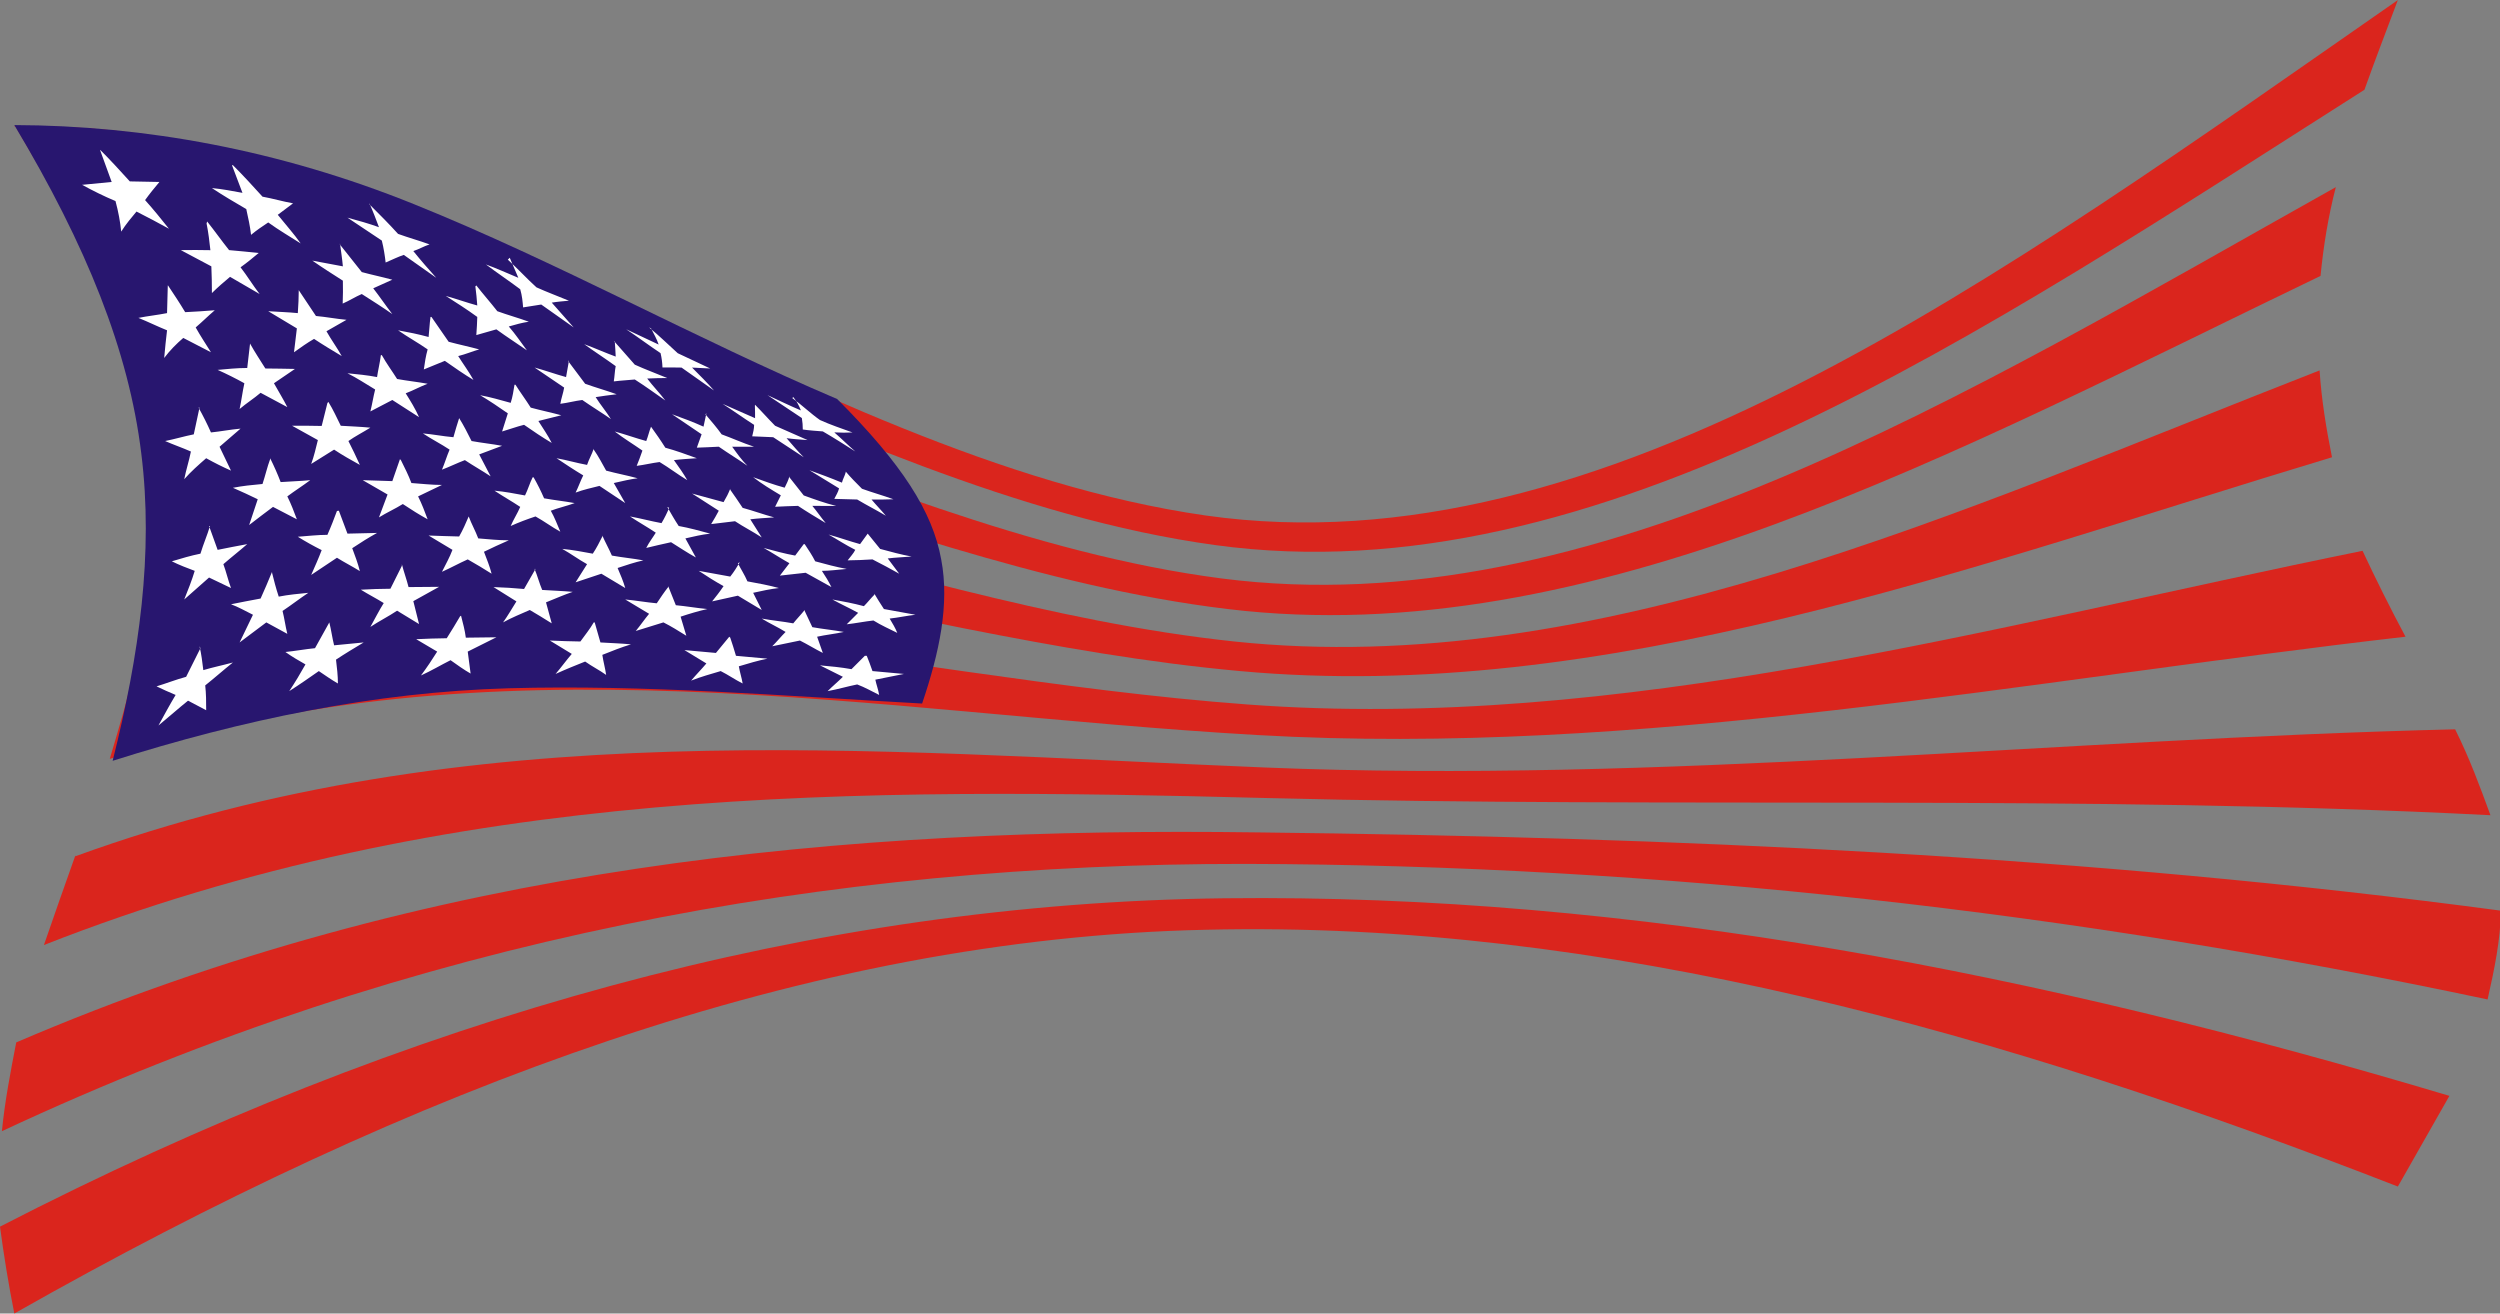
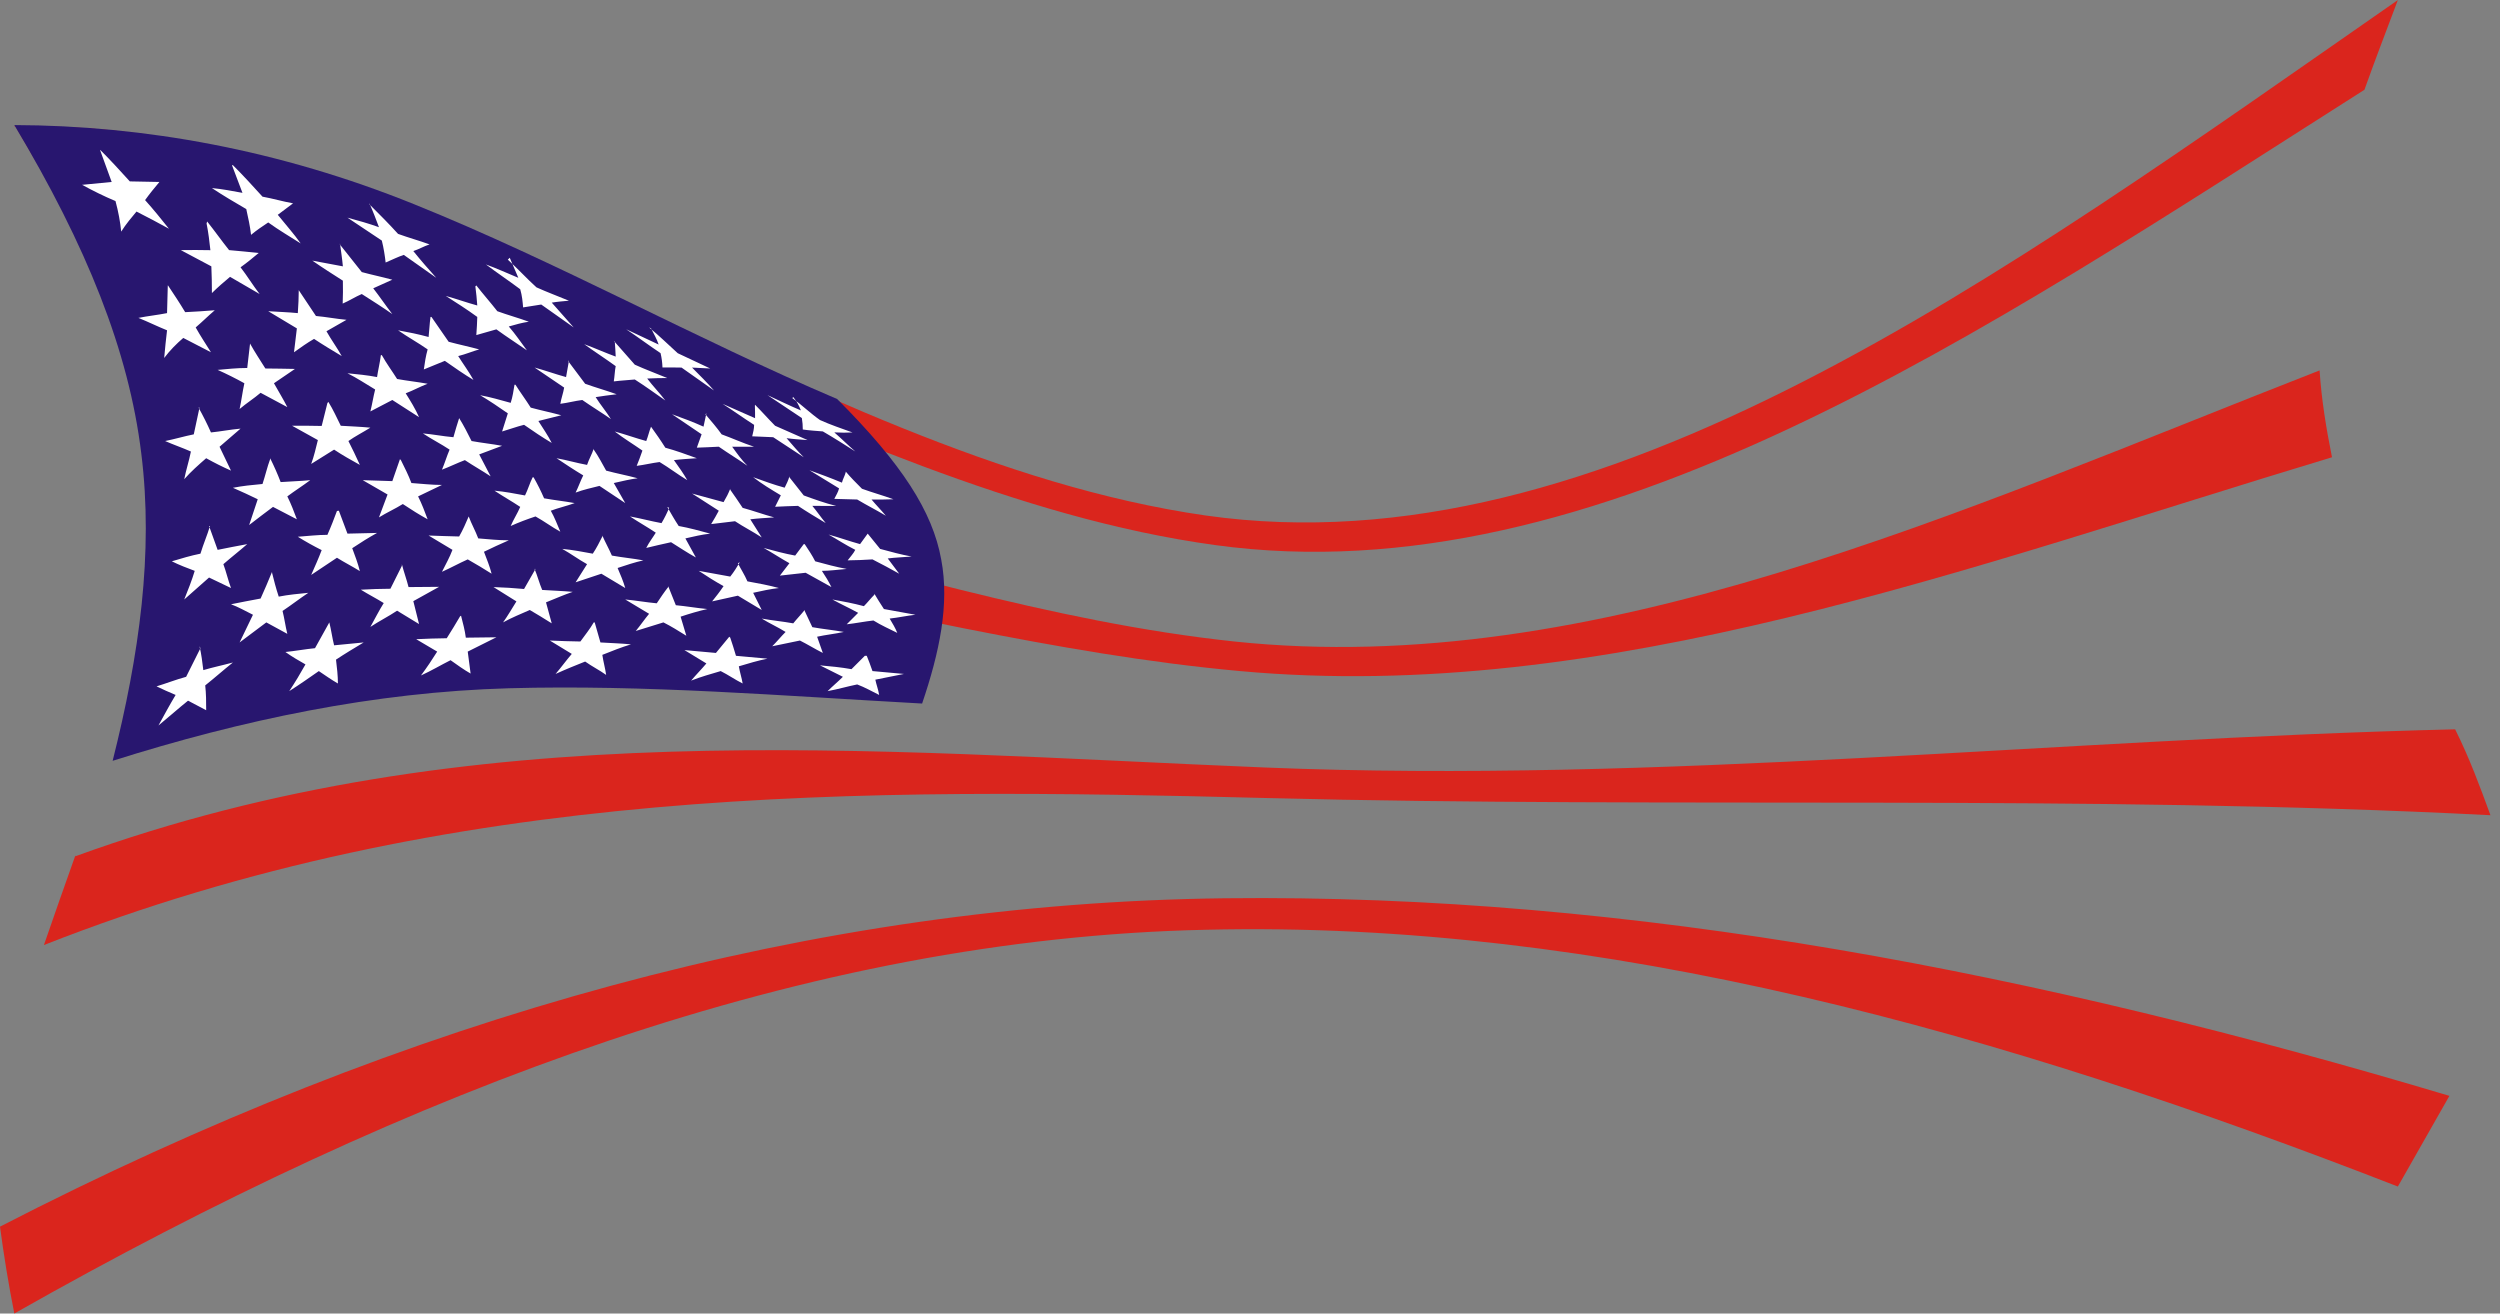
<svg xmlns="http://www.w3.org/2000/svg" width="9.819in" height="5.159in" clip-rule="evenodd" fill-rule="evenodd" image-rendering="optimizeQuality" shape-rendering="geometricPrecision" text-rendering="geometricPrecision" viewBox="0 0 2.619 1.376" xml:space="preserve">
  <rect x="0" y="0" width="2.619" height="1.376" fill="#808080" stroke="none" />
  <path d="m0.015 0.133c0.416-0.015 0.817 0.345 1.248 0.407 0.415 0.059 0.832-0.25 1.249-0.54-0.012 0.032-0.024 0.063-0.035 0.094-0.401 0.255-0.804 0.532-1.204 0.477-0.415-0.057-0.803-0.379-1.204-0.349-0.018-0.03-0.035-0.059-0.053-0.09z" fill="#DA251D" />
-   <path d="m0.113 0.32c0.389-0.048 0.767 0.234 1.167 0.286 0.388 0.05 0.778-0.192 1.167-0.41-0.008 0.031-0.013 0.062-0.016 0.093-0.382 0.184-0.765 0.395-1.145 0.349-0.39-0.047-0.763-0.291-1.145-0.227-0.009-0.03-0.018-0.061-0.028-0.091z" fill="#DA251D" />
  <path d="m0.157 0.509c0.378-0.081 0.751 0.122 1.136 0.163 0.378 0.04 0.758-0.136 1.137-0.284 0.002 0.031 0.007 0.061 0.013 0.091-0.381 0.115-0.763 0.259-1.144 0.224-0.386-0.035-0.762-0.2-1.143-0.103 0.002-0.031 0.001-0.062 0.001-0.092z" fill="#DA251D" />
-   <path d="m0.14 0.702c0.389-0.116 0.775 0.007 1.167 0.036 0.389 0.029 0.779-0.082 1.168-0.161 0.014 0.03 0.029 0.06 0.045 0.09-0.401 0.046-0.803 0.126-1.203 0.103-0.402-0.023-0.802-0.107-1.202 0.025 0.009-0.031 0.019-0.062 0.025-0.094z" fill="#DA251D" />
+   <path d="m0.14 0.702z" fill="#DA251D" />
  <path d="m0.079 0.897c0.415-0.151 0.83-0.11 1.246-0.093 0.415 0.017 0.831-0.03 1.247-0.04 0.015 0.03 0.026 0.06 0.037 0.09-0.427-0.022-0.855-0.007-1.282-0.018-0.427-0.011-0.854-0.014-1.281 0.154 0.011-0.032 0.022-0.063 0.033-0.094z" fill="#DA251D" />
-   <path d="m0.017 1.092c0.433-0.186 0.867-0.226 1.301-0.22 0.434 0.005 0.868 0.024 1.302 0.082-5.2511e-4 0.031-0.007 0.062-0.014 0.093-0.434-0.092-0.868-0.141-1.302-0.142-0.434-2.7621e-4 -0.868 0.077-1.302 0.28 0.003-0.031 0.009-0.062 0.015-0.093z" fill="#DA251D" />
  <path d="m0 1.285c0.427-0.22 0.855-0.339 1.283-0.344 0.428-0.005 0.855 0.079 1.283 0.207-0.018 0.032-0.036 0.063-0.054 0.095-0.416-0.162-0.833-0.279-1.249-0.269-0.417 0.009-0.832 0.166-1.248 0.402-0.006-0.03-0.011-0.061-0.015-0.091z" fill="#DA251D" />
  <path d="m0.015 0.131c0.136 4.0539e-4 0.278 0.026 0.419 0.083 0.149 0.06 0.295 0.141 0.443 0.204 0.068 0.068 0.1 0.118 0.109 0.168 0.009 0.047-0.002 0.098-0.02 0.151-0.146-0.008-0.29-0.02-0.433-0.016-0.141 0.004-0.279 0.033-0.415 0.076 0.028-0.111 0.043-0.218 0.03-0.322-0.013-0.107-0.057-0.217-0.133-0.344z" fill="#28166F" />
  <path d="m0.285 0.6c0.002 0.008 0.004 0.016 0.007 0.025 0.01-0.002 0.021-0.003 0.031-0.004-0.009 0.006-0.018 0.013-0.027 0.019 0.002 0.008 0.003 0.016 0.005 0.024-0.007-0.004-0.015-0.008-0.022-0.012-0.009 0.007-0.019 0.014-0.028 0.021 0.005-0.01 0.009-0.019 0.014-0.029-0.008-0.004-0.015-0.008-0.023-0.011 0.01-0.002 0.02-0.004 0.031-0.006 0.004-0.009 0.008-0.018 0.012-0.028zm-0.068-0.368c0.008 0.01 0.015 0.02 0.023 0.03 0.01 8.0342e-4 0.021 0.002 0.031 0.003-0.006 0.005-0.012 0.01-0.019 0.015 0.007 0.009 0.013 0.019 0.02 0.028-0.01-0.006-0.021-0.012-0.031-0.018-0.006 0.005-0.013 0.011-0.019 0.017 9.7671e-5 -0.009-2.8986e-4 -0.019-5.8393e-4 -0.028-0.011-0.006-0.021-0.011-0.032-0.017 0.01-1.3443e-4 0.021-2.0164e-4 0.031 6.6164e-5 -0.001-0.009-0.002-0.018-0.004-0.028zm0.066 0.248c0.004 0.008 0.008 0.017 0.011 0.025 0.01-7.4146e-4 0.021-0.001 0.031-0.002-0.008 0.006-0.016 0.011-0.024 0.017 0.004 0.008 0.007 0.016 0.01 0.024-0.008-0.004-0.017-0.009-0.025-0.013-0.008 0.006-0.016 0.012-0.025 0.019 0.003-0.009 0.006-0.018 0.009-0.027-0.008-0.004-0.017-0.008-0.026-0.012 0.01-0.002 0.02-0.003 0.031-0.004 0.003-0.009 0.005-0.018 0.008-0.026zm-0.021-0.12c0.005 0.009 0.011 0.018 0.016 0.026 0.01 1.3233e-4 0.021 1.9954e-4 0.031 4.6735e-4 -0.007 0.005-0.015 0.01-0.022 0.015 0.005 0.009 0.01 0.017 0.014 0.025-0.009-0.005-0.019-0.01-0.028-0.015-0.007 0.006-0.015 0.011-0.022 0.017 0.002-0.009 0.003-0.018 0.005-0.027-0.009-0.005-0.019-0.01-0.028-0.014 0.01-8.7274e-4 0.02-0.002 0.031-0.002 0.001-0.009 0.002-0.017 0.003-0.026zm-0.157-0.203c0.011 0.011 0.021 0.022 0.031 0.033 0.011 2.0269e-4 0.021 4.7155e-4 0.031 6.0493e-4 -0.005 0.006-0.01 0.012-0.015 0.019 0.009 0.01 0.017 0.02 0.025 0.03-0.011-0.006-0.022-0.012-0.034-0.018-0.005 0.006-0.011 0.013-0.016 0.021-0.001-0.01-0.003-0.021-0.006-0.032-0.012-0.005-0.024-0.011-0.035-0.017 0.01-0.001 0.02-0.002 0.031-0.003-0.004-0.011-0.008-0.022-0.012-0.033zm0.104 0.52c0.002 0.008 0.003 0.017 0.004 0.025 0.01-0.003 0.02-0.005 0.031-0.008-0.01 0.008-0.019 0.016-0.029 0.024 9.7356e-4 0.009 0.001 0.017 0.001 0.026-0.006-0.003-0.013-0.007-0.019-0.01-0.01 0.008-0.02 0.017-0.031 0.026 0.006-0.011 0.012-0.022 0.018-0.032-0.007-0.003-0.014-0.006-0.02-0.009 0.01-0.003 0.02-0.007 0.031-0.01 0.005-0.01 0.01-0.02 0.015-0.03zm-0.033-0.378c0.006 0.009 0.012 0.018 0.018 0.028 0.01-6.0388e-4 0.02-0.001 0.031-0.002-0.007 0.006-0.013 0.012-0.02 0.018 0.005 0.009 0.011 0.018 0.016 0.026-0.01-0.005-0.019-0.01-0.029-0.015-0.007 0.006-0.014 0.013-0.02 0.021 7.7927e-4 -0.01 0.002-0.02 0.003-0.029-0.01-0.004-0.02-0.009-0.03-0.013 0.01-0.002 0.02-0.003 0.03-0.005 2.9196e-4 -0.01 4.8836e-4 -0.019 7.7612e-4 -0.029zm0.032 0.128c0.005 0.009 0.009 0.017 0.013 0.026 0.01-0.001 0.02-0.003 0.031-0.004-0.007 0.006-0.015 0.013-0.022 0.019 0.004 0.008 0.008 0.017 0.012 0.025-0.009-0.004-0.017-0.008-0.026-0.013-0.008 0.007-0.016 0.014-0.023 0.022 0.002-0.01 0.005-0.019 0.007-0.029-0.009-0.004-0.018-0.007-0.027-0.011 0.01-0.002 0.02-0.005 0.03-0.007 0.002-0.009 0.004-0.019 0.006-0.028zm0.011 0.124c0.003 0.008 0.006 0.017 0.009 0.025 0.01-0.002 0.02-0.004 0.031-0.006-0.008 0.007-0.017 0.014-0.025 0.021 0.003 0.008 0.005 0.017 0.008 0.025-0.008-0.004-0.015-0.007-0.023-0.011-0.008 0.007-0.017 0.015-0.026 0.023 0.004-0.01 0.008-0.02 0.011-0.03-0.008-0.003-0.016-0.006-0.024-0.01 0.01-0.003 0.02-0.006 0.03-0.008 0.003-0.01 0.007-0.019 0.01-0.029zm0.202 0.04c0.002 0.008 0.005 0.016 0.007 0.024 0.011-6.5114e-5 0.021-1.9954e-4 0.032-2.6781e-4 -0.009 0.005-0.018 0.01-0.027 0.015 0.002 0.008 0.004 0.016 0.006 0.024-0.008-0.005-0.015-0.009-0.023-0.014-0.009 0.006-0.019 0.011-0.028 0.017 0.005-0.009 0.009-0.017 0.014-0.025-0.008-0.005-0.016-0.009-0.024-0.014 0.01-5.4192e-4 0.021-0.001 0.031-0.001 0.004-0.008 0.008-0.016 0.012-0.024zm-0.065-0.335c0.008 0.01 0.015 0.019 0.023 0.029 0.011 0.003 0.021 0.005 0.032 0.008-0.007 0.003-0.013 0.006-0.02 0.009 0.007 0.009 0.013 0.018 0.02 0.027-0.01-0.007-0.021-0.014-0.032-0.021-0.007 0.003-0.013 0.007-0.02 0.01 3.8858e-4 -0.008 2.9091e-4 -0.016 1.9534e-4 -0.024-0.011-0.007-0.022-0.014-0.032-0.021 0.011 0.002 0.021 0.004 0.032 0.006-6.8475e-4 -0.008-0.002-0.016-0.003-0.024zm0.064 0.226c0.004 0.008 0.008 0.016 0.011 0.024 0.011 7.3831e-4 0.021 0.002 0.032 0.002-0.008 0.004-0.017 0.008-0.025 0.012 0.004 0.008 0.007 0.016 0.01 0.024-0.009-0.005-0.017-0.01-0.026-0.016-0.008 0.005-0.017 0.009-0.025 0.014 0.003-0.008 0.006-0.016 0.009-0.024-0.009-0.005-0.017-0.01-0.026-0.015 0.01 3.3397e-4 0.021 6.0493e-4 0.031 0.001 0.003-0.008 0.005-0.015 0.008-0.023zm-0.02-0.11c0.005 0.009 0.011 0.017 0.016 0.025 0.011 0.002 0.021 0.003 0.032 0.005-0.008 0.003-0.015 0.007-0.023 0.01 0.005 0.008 0.01 0.016 0.014 0.025-0.009-0.006-0.019-0.012-0.028-0.018-0.008 0.004-0.015 0.008-0.023 0.012 0.002-0.008 0.003-0.015 0.005-0.023-0.01-0.006-0.019-0.012-0.029-0.017 0.01 0.001 0.021 0.002 0.031 0.004 0.001-0.007 0.003-0.015 0.004-0.023zm-0.156-0.199c0.011 0.011 0.021 0.022 0.031 0.033 0.011 0.002 0.021 0.005 0.032 0.007-0.005 0.004-0.011 0.008-0.016 0.012 0.008 0.01 0.017 0.02 0.024 0.03-0.011-0.007-0.023-0.014-0.034-0.022-0.006 0.004-0.012 0.008-0.018 0.013-0.001-0.009-0.003-0.018-0.005-0.027-0.012-0.007-0.024-0.014-0.036-0.022 0.011 0.001 0.021 0.003 0.032 0.005-0.004-0.01-0.007-0.019-0.011-0.029zm0.101 0.479c0.002 0.008 0.003 0.016 0.005 0.024 0.011-0.001 0.021-0.002 0.031-0.003-0.01 0.006-0.02 0.012-0.029 0.018 0.001 0.008 0.002 0.017 0.002 0.025-0.007-0.004-0.014-0.009-0.02-0.013-0.01 0.007-0.02 0.014-0.031 0.021 0.006-0.009 0.012-0.019 0.017-0.028-0.007-0.004-0.014-0.008-0.021-0.013 0.01-0.001 0.021-0.003 0.031-0.004 0.005-0.009 0.01-0.018 0.015-0.027zm-0.032-0.348c0.006 0.009 0.012 0.018 0.018 0.027 0.011 0.001 0.021 0.003 0.032 0.004-0.007 0.004-0.014 0.008-0.021 0.012 0.005 0.009 0.011 0.017 0.016 0.026-0.01-0.006-0.02-0.012-0.029-0.018-0.007 0.004-0.014 0.009-0.021 0.014 0.001-0.008 0.002-0.017 0.003-0.025-0.01-0.006-0.02-0.012-0.03-0.018 0.01 6.7425e-4 0.021 0.001 0.031 0.002 5.8393e-4 -0.008 9.7356e-4 -0.017 0.001-0.025zm0.031 0.117c0.005 0.008 0.009 0.017 0.013 0.025 0.01 5.9968e-4 0.021 0.001 0.031 0.002-0.008 0.005-0.016 0.009-0.023 0.014 0.004 0.008 0.008 0.016 0.012 0.025-0.009-0.005-0.018-0.01-0.027-0.016-0.008 0.005-0.016 0.01-0.024 0.015 0.003-0.008 0.005-0.017 0.007-0.025-0.009-0.005-0.018-0.01-0.027-0.015 0.01 0 0.021-1.3338e-4 0.031 2.0584e-4 0.002-0.008 0.004-0.016 0.006-0.024zm0.011 0.114c0.003 0.008 0.006 0.016 0.009 0.024 0.01-3.3397e-4 0.021-4.0329e-4 0.031-7.3831e-4 -0.009 0.005-0.017 0.01-0.026 0.016 0.003 0.008 0.006 0.016 0.008 0.024-0.008-0.005-0.016-0.009-0.024-0.014-0.009 0.006-0.018 0.012-0.027 0.018 0.004-0.009 0.008-0.018 0.011-0.026-0.008-0.004-0.017-0.009-0.025-0.014 0.01-7.4041e-4 0.021-0.002 0.031-0.002 0.004-0.009 0.007-0.017 0.01-0.025zm0.205 0.061c0.003 0.007 0.005 0.015 0.008 0.022 0.011 7.3516e-4 0.021 0.001 0.032 0.002-0.009 0.003-0.018 0.007-0.028 0.011 0.002 0.007 0.004 0.015 0.006 0.022-0.008-0.005-0.016-0.01-0.023-0.014-0.009 0.004-0.019 0.008-0.028 0.013 0.005-0.007 0.009-0.014 0.014-0.022-0.008-0.005-0.016-0.01-0.024-0.015 0.011 4.0224e-4 0.021 9.41e-4 0.032 0.002 0.004-0.007 0.008-0.014 0.012-0.021zm-0.061-0.297c0.007 0.009 0.015 0.018 0.022 0.027 0.011 0.004 0.022 0.007 0.033 0.011-0.007 0.001-0.014 0.003-0.021 0.005 0.007 0.008 0.013 0.017 0.019 0.025-0.01-0.007-0.021-0.014-0.032-0.022-0.007 0.002-0.014 0.004-0.021 0.006 5.8183e-4 -0.007 7.7717e-4 -0.013 0.001-0.019-0.011-0.008-0.022-0.015-0.033-0.022 0.011 0.003 0.022 0.007 0.033 0.01-5.8393e-4 -0.007-0.001-0.013-0.002-0.02zm0.06 0.201c0.004 0.007 0.008 0.015 0.011 0.022 0.011 0.002 0.021 0.003 0.032 0.005-0.008 0.003-0.017 0.005-0.025 0.008 0.004 0.007 0.007 0.015 0.01 0.022-0.009-0.005-0.017-0.011-0.026-0.016-0.009 0.003-0.017 0.006-0.026 0.01 0.003-0.007 0.007-0.013 0.01-0.02-0.009-0.006-0.018-0.011-0.027-0.017 0.011 0.001 0.021 0.003 0.032 0.005 0.003-0.006 0.005-0.013 0.008-0.019zm-0.019-0.097c0.005 0.008 0.011 0.016 0.016 0.024 0.011 0.003 0.021 0.005 0.032 0.008-0.008 0.002-0.016 0.004-0.024 0.006 0.005 0.008 0.01 0.015 0.014 0.023-0.01-0.006-0.019-0.012-0.029-0.019-0.008 0.002-0.016 0.005-0.023 0.007 0.002-0.006 0.004-0.013 0.006-0.019-0.01-0.007-0.019-0.013-0.029-0.019 0.011 0.002 0.021 0.005 0.032 0.008 0.002-0.006 0.003-0.013 0.004-0.019zm-0.153-0.189c0.011 0.011 0.021 0.021 0.03 0.031 0.011 0.004 0.022 0.007 0.033 0.011-0.006 0.002-0.011 0.005-0.017 0.007 0.008 0.01 0.016 0.019 0.024 0.028-0.011-0.008-0.023-0.016-0.034-0.024-0.006 0.002-0.012 0.005-0.019 0.008-7.7927e-4 -0.007-0.002-0.015-0.004-0.023-0.012-0.008-0.024-0.016-0.036-0.024 0.011 0.003 0.022 0.006 0.033 0.01-0.003-0.008-0.006-0.016-0.01-0.025zm0.096 0.431c0.002 0.008 0.004 0.015 0.005 0.023 0.011-1.3653e-4 0.021-2.6991e-4 0.032-4.0539e-4 -0.01 0.005-0.02 0.01-0.03 0.015 0.001 0.008 0.002 0.015 0.003 0.023-0.007-0.004-0.014-0.009-0.021-0.014-0.01 0.005-0.02 0.011-0.031 0.016 0.006-0.008 0.012-0.017 0.017-0.025-0.007-0.004-0.015-0.009-0.022-0.013 0.011-4.684e-4 0.021-9.389e-4 0.032-0.001 0.005-0.008 0.01-0.016 0.014-0.023zm-0.031-0.313c0.006 0.009 0.012 0.017 0.018 0.026 0.011 0.003 0.021 0.005 0.032 0.008-0.007 0.002-0.014 0.005-0.022 0.007 0.005 0.008 0.011 0.016 0.016 0.025-0.01-0.006-0.02-0.013-0.03-0.02-0.007 0.003-0.015 0.006-0.022 0.009 0.001-0.007 0.002-0.014 0.004-0.021-0.01-0.007-0.021-0.013-0.031-0.02 0.011 0.002 0.021 0.004 0.032 0.007 7.7822e-4 -0.007 0.001-0.014 0.002-0.021zm0.029 0.106c0.005 0.008 0.009 0.016 0.013 0.024 0.011 0.002 0.021 0.003 0.032 0.005-0.008 0.003-0.016 0.006-0.024 0.009 0.004 0.008 0.008 0.015 0.012 0.023-0.009-0.006-0.018-0.011-0.027-0.017-0.008 0.003-0.016 0.007-0.024 0.01 0.003-0.007 0.005-0.014 0.008-0.021-0.009-0.006-0.019-0.011-0.028-0.017 0.011 0.001 0.021 0.003 0.032 0.004 0.002-0.007 0.004-0.014 0.006-0.02zm0.01 0.103c0.003 0.008 0.007 0.015 0.01 0.023 0.011 8.6854e-4 0.021 0.002 0.032 0.002-0.009 0.004-0.018 0.008-0.026 0.012 0.003 0.008 0.006 0.015 0.008 0.023-0.008-0.005-0.016-0.01-0.025-0.015-0.009 0.004-0.018 0.009-0.027 0.013 0.004-0.008 0.008-0.015 0.011-0.023-0.008-0.005-0.017-0.01-0.025-0.015 0.011 3.3712e-4 0.021 8.0658e-4 0.032 0.001 0.004-0.007 0.007-0.014 0.01-0.021zm0.209 0.073c0.003 0.007 0.005 0.013 0.008 0.02 0.011 0.001 0.022 0.003 0.033 0.004-0.009 0.002-0.019 0.005-0.028 0.008 0.002 0.007 0.004 0.013 0.006 0.02-0.008-0.005-0.016-0.01-0.024-0.014-0.01 0.003-0.019 0.006-0.029 0.009 0.005-0.006 0.009-0.012 0.014-0.018-0.008-0.005-0.017-0.01-0.025-0.015 0.011 0.001 0.022 0.003 0.033 0.004 0.004-0.006 0.008-0.012 0.012-0.017zm-0.057-0.257c0.007 0.008 0.014 0.016 0.022 0.025 0.011 0.005 0.022 0.009 0.034 0.014-0.007 0-0.014 2.0059e-4 -0.021 5.3457e-4 0.006 0.008 0.013 0.015 0.019 0.023-0.01-0.007-0.021-0.015-0.032-0.022-0.007 7.3726e-4 -0.014 0.001-0.022 0.002 8.7169e-4 -0.005 0.001-0.011 0.002-0.016-0.011-0.008-0.022-0.015-0.033-0.023 0.011 0.004 0.022 0.009 0.033 0.013-9.6621e-5 -0.005-6.816e-4 -0.011-9.7461e-4 -0.016zm0.056 0.174c0.004 0.007 0.008 0.014 0.012 0.02 0.011 0.002 0.022 0.005 0.033 0.008-0.009 0.001-0.017 0.003-0.026 0.005 0.004 0.007 0.007 0.013 0.011 0.02-0.009-0.005-0.018-0.011-0.026-0.016-0.009 0.002-0.018 0.004-0.026 0.006 0.003-0.006 0.007-0.011 0.01-0.016-0.009-0.006-0.018-0.011-0.027-0.017 0.011 0.002 0.022 0.005 0.033 0.007 0.003-0.005 0.006-0.011 0.008-0.016zm-0.017-0.084c0.005 0.007 0.01 0.014 0.015 0.022 0.011 0.003 0.022 0.007 0.033 0.011-0.008 5.9863e-4 -0.016 0.001-0.024 0.002 0.005 0.007 0.01 0.014 0.014 0.021-0.01-0.006-0.019-0.013-0.029-0.019-0.008 0.001-0.016 0.003-0.024 0.004 0.002-0.005 0.004-0.01 0.006-0.016-0.01-0.007-0.02-0.013-0.029-0.02 0.011 0.003 0.022 0.007 0.033 0.01 0.002-0.005 0.003-0.01 0.005-0.015zm-0.15-0.175c0.011 0.01 0.02 0.02 0.03 0.029 0.011 0.005 0.022 0.009 0.034 0.014-0.006 5.3877e-4 -0.012 0.001-0.018 0.002 0.008 0.009 0.016 0.018 0.023 0.026-0.011-0.008-0.023-0.016-0.034-0.024-0.006 0.001-0.013 0.002-0.019 0.003-4.8836e-4 -0.006-0.001-0.012-0.003-0.019-0.012-0.009-0.024-0.017-0.036-0.026 0.011 0.004 0.022 0.009 0.034 0.014-0.003-0.007-0.006-0.014-0.009-0.021zm0.091 0.38c0.002 0.007 0.004 0.014 0.006 0.021 0.011 6.7425e-4 0.022 0.001 0.032 0.002-0.01 0.003-0.02 0.007-0.03 0.011 0.001 0.007 0.003 0.014 0.004 0.021-0.007-0.005-0.015-0.009-0.022-0.014-0.01 0.004-0.02 0.008-0.031 0.013 0.006-0.007 0.011-0.014 0.017-0.021-0.008-0.005-0.015-0.009-0.023-0.014 0.011 4.0434e-4 0.022 9.4206e-4 0.032 0.001 0.005-0.007 0.01-0.013 0.014-0.02zm-0.028-0.274c0.006 0.008 0.012 0.016 0.018 0.024 0.011 0.004 0.022 0.007 0.033 0.011-0.008 8.0238e-4 -0.015 0.002-0.022 0.003 0.005 0.008 0.011 0.015 0.016 0.023-0.01-0.007-0.02-0.013-0.03-0.02-0.008 0.001-0.015 0.003-0.023 0.004 0.001-0.006 0.003-0.011 0.004-0.017-0.01-0.007-0.021-0.014-0.031-0.021 0.011 0.003 0.022 0.007 0.033 0.01 9.7041e-4 -0.006 0.002-0.011 0.003-0.017zm0.027 0.093c0.005 0.007 0.009 0.015 0.013 0.022 0.011 0.003 0.022 0.005 0.033 0.008-0.008 0.001-0.016 0.003-0.025 0.005 0.004 0.007 0.008 0.014 0.012 0.021-0.009-0.006-0.018-0.012-0.027-0.018-0.008 0.002-0.017 0.004-0.025 0.007 0.003-0.006 0.005-0.012 0.008-0.018-0.01-0.006-0.019-0.012-0.028-0.018 0.011 0.002 0.021 0.005 0.032 0.007 0.002-0.006 0.005-0.011 0.007-0.017zm0.009 0.09c0.003 0.007 0.007 0.014 0.01 0.021 0.011 0.002 0.022 0.003 0.033 0.005-0.009 0.002-0.018 0.005-0.027 0.008 0.003 0.007 0.006 0.014 0.008 0.021-0.008-0.005-0.017-0.01-0.025-0.015-0.009 0.003-0.018 0.006-0.027 0.009 0.004-0.006 0.008-0.013 0.012-0.019-0.009-0.005-0.017-0.011-0.026-0.016 0.011 0.001 0.021 0.003 0.032 0.005 0.004-0.006 0.007-0.012 0.01-0.018zm0.212 0.079c0.003 0.006 0.005 0.011 0.008 0.017 0.011 0.002 0.022 0.003 0.033 0.005-0.009 0.002-0.019 0.003-0.028 0.005 0.002 0.006 0.004 0.011 0.006 0.017-0.008-0.004-0.016-0.009-0.024-0.013-0.01 0.002-0.019 0.004-0.029 0.006 0.005-0.005 0.009-0.01 0.014-0.015-0.008-0.005-0.017-0.009-0.025-0.014 0.011 0.002 0.022 0.003 0.033 0.005 0.004-0.005 0.008-0.009 0.012-0.014zm-0.052-0.216c0.007 0.007 0.014 0.015 0.021 0.022 0.011 0.005 0.023 0.01 0.034 0.015-0.008-6.0178e-4 -0.015-0.001-0.022-0.002 0.006 0.007 0.012 0.014 0.018 0.02-0.011-0.007-0.021-0.014-0.032-0.021-0.007-2.6991e-4 -0.015-6.69e-4 -0.022-9.368e-4 0.001-0.004 0.002-0.008 0.002-0.012-0.011-0.007-0.022-0.015-0.033-0.022 0.011 0.005 0.023 0.01 0.034 0.015 9.6621e-5 -0.004-9.6621e-5 -0.009-1.9534e-4 -0.013zm0.052 0.146c0.004 0.006 0.008 0.012 0.011 0.018 0.011 0.003 0.022 0.006 0.033 0.008-0.009 7.3936e-4 -0.018 0.002-0.026 0.002 0.004 0.006 0.007 0.011 0.01 0.017-0.009-0.005-0.018-0.01-0.027-0.015-0.009 0.001-0.018 0.002-0.027 0.003 0.003-0.004 0.007-0.009 0.01-0.013-0.009-0.005-0.018-0.011-0.027-0.016 0.011 0.003 0.022 0.006 0.033 0.008 0.003-0.004 0.006-0.008 0.009-0.012zm-0.016-0.07c0.005 0.006 0.01 0.013 0.015 0.019 0.011 0.004 0.022 0.008 0.034 0.011-0.008-6.7215e-5 -0.016-6.7215e-5 -0.025-6.7215e-5 0.005 0.006 0.009 0.012 0.014 0.018-0.01-0.006-0.02-0.012-0.029-0.018-0.008 2.0059e-4 -0.016 5.3877e-4 -0.024 9.3996e-4 0.002-0.004 0.004-0.008 0.006-0.012-0.01-0.006-0.02-0.012-0.029-0.019 0.011 0.004 0.022 0.008 0.033 0.011 0.002-0.004 0.004-0.008 0.005-0.012zm-0.147-0.157c0.011 0.009 0.02 0.018 0.03 0.027 0.011 0.005 0.023 0.011 0.034 0.016-0.006-3.3292e-4 -0.013-6.7215e-4 -0.019-9.4206e-4 0.008 0.008 0.016 0.016 0.023 0.024-0.011-0.008-0.023-0.016-0.034-0.024-0.007-2.0269e-4 -0.013-1.3233e-4 -0.02-1.3233e-4 -1.9534e-4 -0.005-7.8137e-4 -0.01-0.002-0.015-0.012-0.008-0.024-0.017-0.036-0.025 0.011 0.005 0.023 0.011 0.034 0.016-0.002-0.006-0.005-0.011-0.008-0.017zm0.085 0.325c0.002 0.006 0.004 0.012 0.006 0.019 0.011 0.001 0.022 0.002 0.033 0.003-0.01 0.002-0.02 0.005-0.03 0.008 0.001 0.006 0.003 0.012 0.004 0.018-0.008-0.004-0.015-0.009-0.023-0.013-0.01 0.003-0.021 0.006-0.031 0.01 0.005-0.006 0.011-0.012 0.016-0.018-0.008-0.005-0.015-0.009-0.023-0.014 0.011 0.001 0.022 0.002 0.033 0.003 0.005-0.006 0.009-0.011 0.014-0.017zm-0.026-0.234c0.006 0.007 0.012 0.014 0.017 0.021 0.011 0.004 0.022 0.009 0.034 0.013-0.008-6.7215e-5 -0.015-1.3338e-4 -0.023-6.7215e-5 0.005 0.007 0.01 0.014 0.016 0.02-0.01-0.007-0.02-0.013-0.03-0.02-0.008 4.0224e-4 -0.016 8.0552e-4 -0.023 0.001 0.002-0.005 0.003-0.009 0.005-0.014-0.01-0.007-0.021-0.014-0.031-0.021 0.011 0.004 0.022 0.008 0.033 0.013 0.001-0.005 0.002-0.009 0.003-0.014zm0.026 0.079c0.005 0.007 0.009 0.013 0.013 0.019 0.011 0.003 0.022 0.007 0.033 0.01-0.008 5.3562e-4 -0.017 0.001-0.025 0.002 0.004 0.006 0.008 0.013 0.012 0.019-0.009-0.006-0.019-0.011-0.028-0.017-0.008 0.001-0.017 0.002-0.025 0.003 0.003-0.005 0.006-0.01 0.008-0.014-0.009-0.006-0.019-0.012-0.028-0.018 0.011 0.003 0.022 0.006 0.033 0.009 0.003-0.005 0.005-0.009 0.007-0.014zm0.008 0.077c0.003 0.006 0.007 0.012 0.01 0.019 0.011 0.002 0.022 0.004 0.033 0.007-0.009 0.001-0.018 0.003-0.027 0.005 0.003 0.006 0.006 0.012 0.009 0.018-0.008-0.005-0.017-0.01-0.025-0.015-0.009 0.002-0.018 0.004-0.027 0.006 0.004-0.005 0.008-0.01 0.012-0.016-0.009-0.005-0.017-0.01-0.026-0.016 0.011 0.002 0.022 0.004 0.033 0.006 0.004-0.005 0.007-0.01 0.01-0.015zm0.057-0.173c0.011 0.008 0.019 0.016 0.029 0.023 0.011 0.005 0.023 0.009 0.034 0.013-0.006 3.3817e-4 -0.012 3.3817e-4 -0.019-6.8265e-5 0.008 0.007 0.015 0.014 0.022 0.02-0.011-0.007-0.022-0.014-0.034-0.021-0.007-5.3457e-4 -0.014-0.001-0.021-0.002 0-0.004-2.9196e-4 -0.008-9.7251e-4 -0.012-0.012-0.008-0.024-0.016-0.036-0.024 0.011 0.005 0.023 0.011 0.035 0.016-0.002-0.005-0.004-0.009-0.008-0.014zm0.078 0.27c0.002 0.005 0.004 0.01 0.006 0.016 0.011 0.001 0.022 0.002 0.033 0.003-0.01 0.002-0.02 0.004-0.03 0.006 0.001 0.005 0.003 0.01 0.004 0.016-0.008-0.004-0.015-0.008-0.023-0.011-0.01 0.002-0.02 0.005-0.031 0.007 0.005-0.005 0.011-0.01 0.016-0.015-0.008-0.004-0.016-0.008-0.024-0.012 0.011 0.001 0.022 0.002 0.033 0.004 0.005-0.005 0.009-0.009 0.014-0.014zm-0.022-0.193c0.005 0.006 0.011 0.012 0.017 0.018 0.011 0.004 0.022 0.007 0.033 0.011-0.008 2.0269e-4 -0.015 4.705e-4 -0.023 2.6676e-4 0.005 0.006 0.01 0.011 0.015 0.017-0.01-0.006-0.02-0.011-0.03-0.017-0.008-2.0269e-4 -0.016-5.3352e-4 -0.024-6.69e-4 0.002-0.004 0.004-0.007 0.005-0.011-0.01-0.006-0.021-0.013-0.031-0.019 0.011 0.004 0.022 0.008 0.034 0.013 0.001-0.004 0.003-0.007 0.004-0.011zm0.023 0.065c0.005 0.006 0.009 0.011 0.013 0.016 0.011 0.003 0.022 0.006 0.033 0.008-0.008 6.753e-4 -0.017 0.001-0.025 0.002 0.004 0.005 0.008 0.011 0.012 0.016-0.009-0.005-0.018-0.01-0.028-0.015-0.009 5.3877e-4 -0.017 9.3785e-4 -0.026 0.001 0.003-0.004 0.006-0.007 0.008-0.011-0.01-0.005-0.019-0.011-0.028-0.016 0.011 0.003 0.022 0.007 0.033 0.01 0.003-0.004 0.005-0.007 0.008-0.011zm0.007 0.063c0.003 0.005 0.006 0.01 0.01 0.016 0.011 0.002 0.022 0.004 0.033 0.006-0.009 0.001-0.018 0.003-0.027 0.004 0.003 0.005 0.006 0.01 0.008 0.015-0.008-0.004-0.017-0.008-0.025-0.013-0.009 0.001-0.019 0.003-0.028 0.004 0.004-0.004 0.008-0.008 0.012-0.012-0.009-0.005-0.018-0.009-0.027-0.014 0.011 0.002 0.022 0.004 0.033 0.007 0.004-0.004 0.007-0.008 0.011-0.012z" fill="#fff" />
</svg>